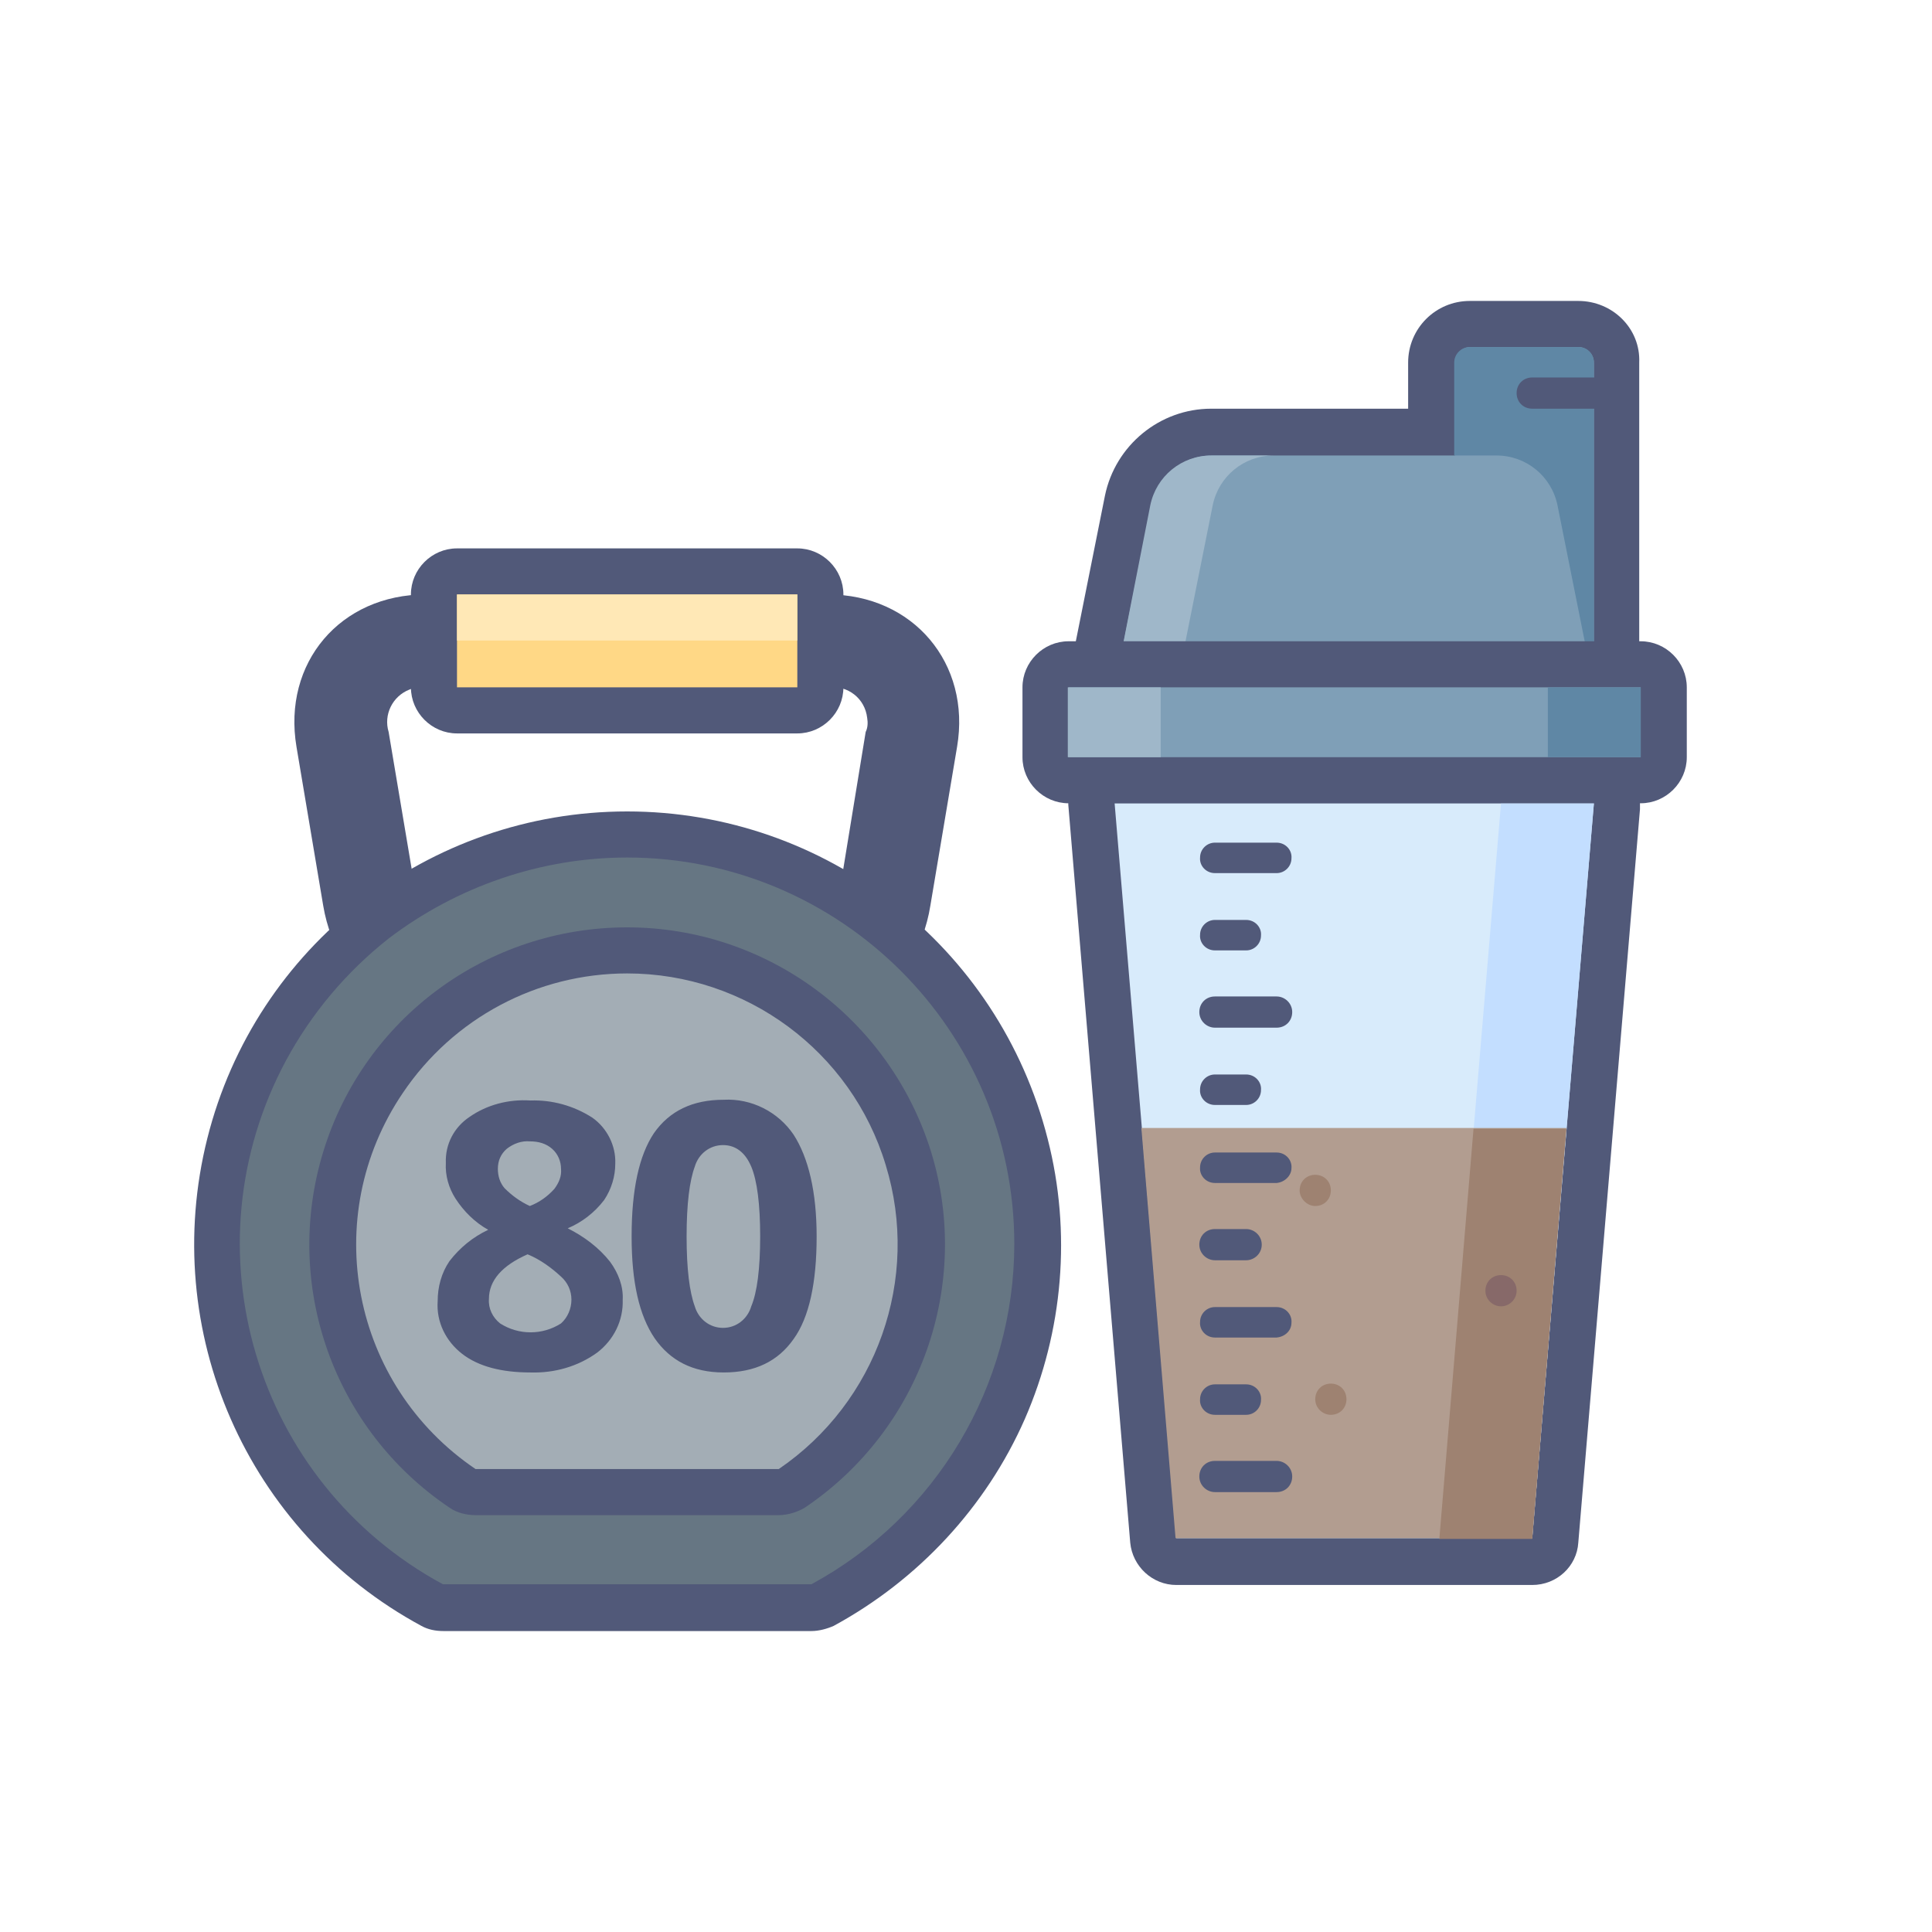
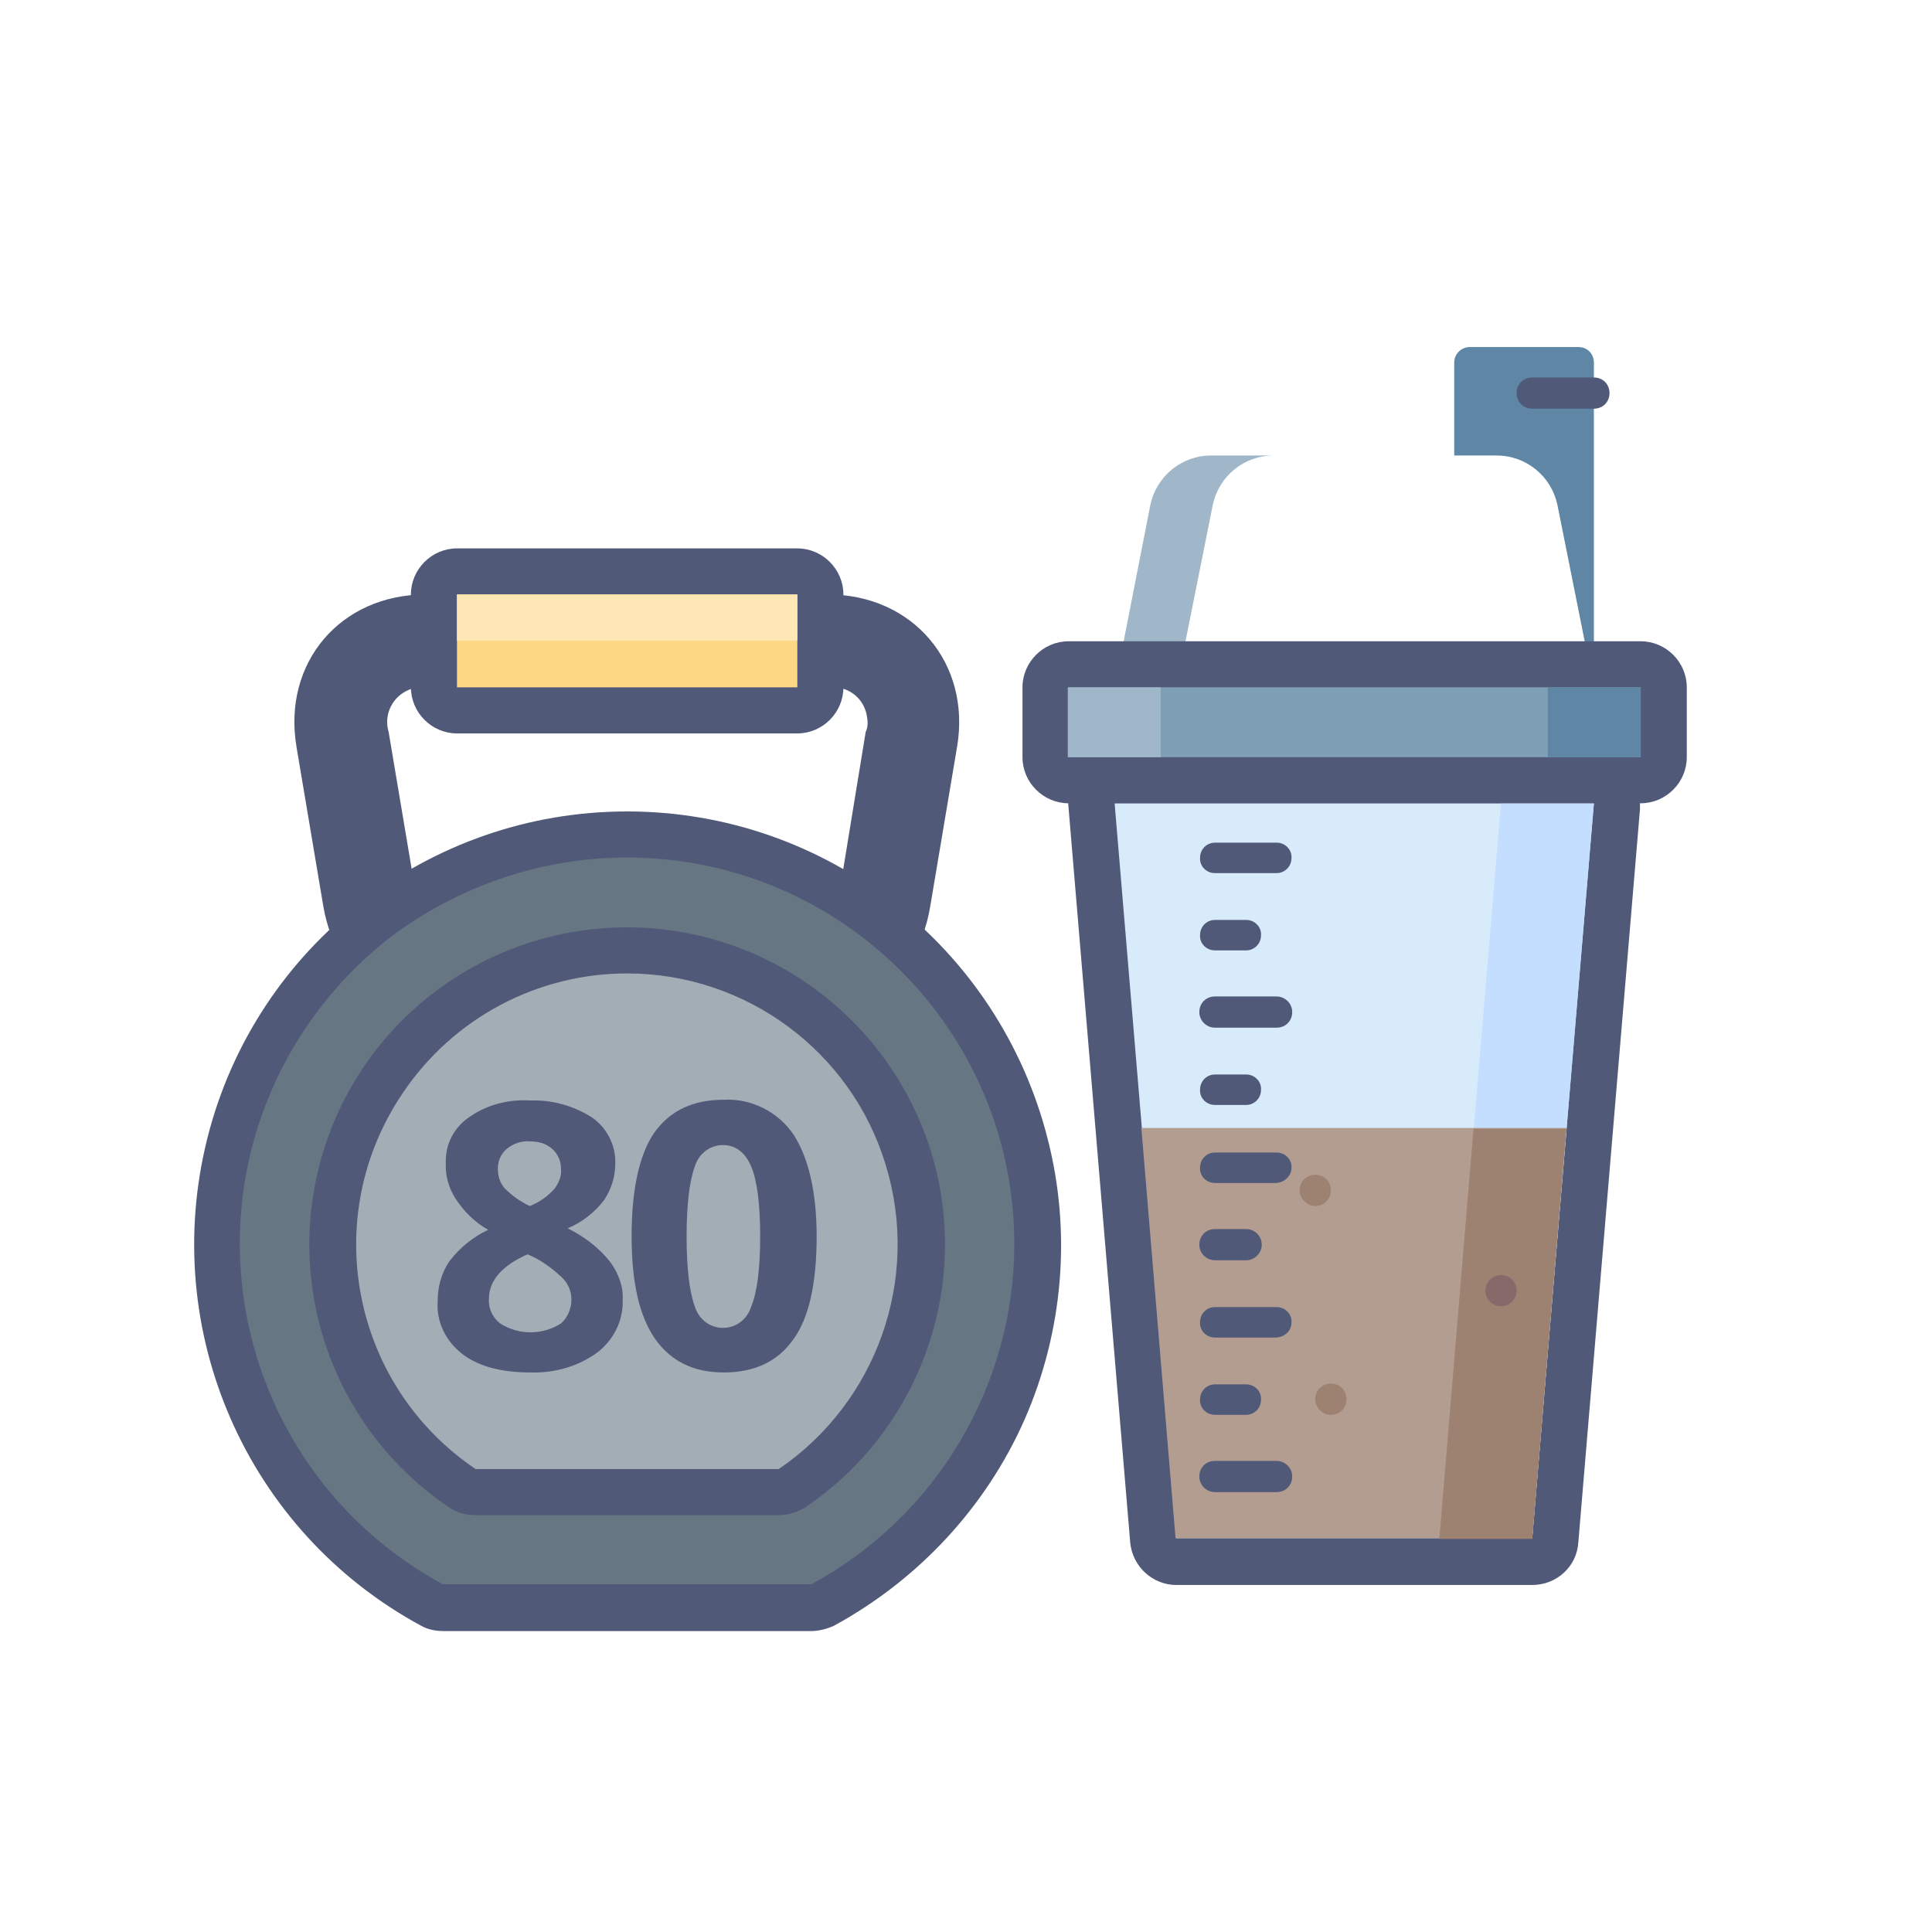
<svg xmlns="http://www.w3.org/2000/svg" version="1.1" id="Layer_1" x="0px" y="0px" viewBox="0 0 260 260" style="enable-background:new 0 0 260 260;" xml:space="preserve">
  <style type="text/css">
	.st0{fill:#7F9FB7;}
	.st1{fill:#515979;}
	.st2{fill:#9FB7C9;}
	.st3{fill:#5F87A5;}
	.st4{fill:#D8EBFB;}
	.st5{fill:#C3DEFF;}
	.st6{fill:#B29D90;}
	.st7{fill:#9E8271;}
	.st8{fill:#876969;}
	.st9{fill:#FFD886;}
	.st10{fill:#FFE8B6;}
	.st11{fill:#667683;}
	.st12{fill:#A3ADB5;}
</style>
-   <path class="st0" d="M150,95.6c-0.5,0-0.9-0.1-1.3-0.3c-0.8-0.4-1.5-1.2-1.7-2.1c-0.1-0.4-0.1-0.9,0-1.4l4.9-24.5  c1.1-5.4,5.8-9.2,11.2-9.2h29.6v-9.4c0-2.9,2.3-5.2,5.2-5.2c0,0,0,0,0,0h14.6c2.9,0,5.2,2.3,5.2,5.2c0,0,0,0,0,0v43.7  c0,1.7-1.4,3.1-3.1,3.1c0,0,0,0,0,0H150L150,95.6z" />
-   <path class="st1" d="M212.4,46.7c1.1,0,2.1,0.9,2.1,2.1c0,0,0,0,0,0v43.7H150l4.9-24.5c0.8-3.9,4.2-6.7,8.2-6.7h32.7V48.8  c0-1.1,0.9-2.1,2.1-2.1l0,0H212.4L212.4,46.7z M212.4,40.5h-14.6c-4.6,0-8.3,3.7-8.3,8.3V55H163c-6.9,0-12.9,4.9-14.3,11.7  l-4.9,24.5c-0.6,2.8,0.9,5.6,3.4,6.9c0.8,0.4,1.7,0.6,2.7,0.6h64.5c3.4,0,6.2-2.8,6.2-6.2V48.8C220.8,44.2,217,40.5,212.4,40.5  L212.4,40.5z" />
  <path class="st2" d="M171.4,61.3H163c-4,0-7.4,2.8-8.2,6.7L150,92.5h8.3l4.9-24.5C164,64.1,167.4,61.3,171.4,61.3z" />
  <path class="st3" d="M212.4,46.7h-14.6c-1.1,0-2.1,0.9-2.1,2.1v0v12.5h5.7c4,0,7.4,2.8,8.2,6.7l4.9,24.5V48.8  C214.5,47.6,213.6,46.7,212.4,46.7z" />
  <path class="st1" d="M214.5,55h-8.3c-1.2,0-2.1-0.9-2.1-2.1c0-1.2,0.9-2.1,2.1-2.1h8.3c1.2,0,2.1,0.9,2.1,2.1  C216.6,54.1,215.7,55,214.5,55z" />
  <path class="st4" d="M158.3,210.2c-1.6,0-3-1.2-3.1-2.9l-8.3-98.9c-0.1-1.3,0.6-2.6,1.9-3.1c0.4-0.2,0.8-0.3,1.3-0.3h64.5  c1.7,0,3.1,1.4,3.1,3.1c0,0.1,0,0.2,0,0.3l-8.3,98.9c-0.1,1.6-1.5,2.9-3.1,2.9H158.3L158.3,210.2z" />
  <path class="st1" d="M214.5,108.1l-8.3,98.9h-47.9l-8.3-98.9C150,108.1,214.5,108.1,214.5,108.1z M214.5,101.9H150  c-1.8,0-3.4,0.7-4.6,2c-1.2,1.3-1.8,3-1.6,4.8l8.3,98.9c0.3,3.2,3,5.7,6.2,5.7h47.9c3.3,0,6-2.5,6.2-5.7l8.3-98.7c0-0.2,0-0.5,0-0.7  C220.8,104.7,218,101.9,214.5,101.9z" />
  <path class="st5" d="M202,108.1l-8.3,98.9h12.5l8.3-98.9C214.5,108.1,202,108.1,202,108.1z" />
  <path class="st6" d="M206.2,207l4.6-55.2h-57.2l4.6,55.2H206.2L206.2,207z" />
  <path class="st7" d="M210.8,151.9h-12.5l-4.6,55.2h12.5L210.8,151.9z" />
  <path class="st0" d="M220.8,89.4h-77c-1.7,0-3.1,1.4-3.1,3.1c0,0,0,0,0,0v9.4c0,1.7,1.4,3.1,3.1,3.1l0,0h77c1.7,0,3.1-1.4,3.1-3.1  c0,0,0,0,0,0v-9.4C223.9,90.8,222.5,89.4,220.8,89.4L220.8,89.4z" />
  <path class="st1" d="M220.8,92.5v9.4h-77v-9.4H220.8z M220.8,86.3h-77c-3.4,0-6.2,2.8-6.2,6.2v9.4c0,3.4,2.8,6.2,6.2,6.2h77  c3.4,0,6.2-2.8,6.2-6.2v-9.4C227,89.1,224.2,86.3,220.8,86.3z" />
  <path class="st2" d="M156.2,92.5h-12.5v9.4h12.5V92.5z" />
  <path class="st3" d="M220.8,92.5h-12.5v9.4h12.5V92.5z" />
  <path class="st1" d="M171.8,117.5h-8.3c-1.2,0-2.1-1-2-2.1c0-1.1,0.9-2,2-2h8.3c1.2,0,2.1,1,2,2.1  C173.8,116.6,172.9,117.5,171.8,117.5z M167.7,127.9h-4.2c-1.2,0-2.1-1-2-2.1c0-1.1,0.9-2,2-2h4.2c1.2,0,2.1,1,2,2.1  C169.7,127,168.8,127.9,167.7,127.9z M171.8,138.3h-8.3c-1.1,0-2.1-0.9-2.1-2.1s0.9-2.1,2.1-2.1l0,0h8.3c1.1,0,2.1,0.9,2.1,2.1  S173,138.3,171.8,138.3z M167.7,148.7h-4.2c-1.2,0-2.1-1-2-2.1c0-1.1,0.9-2,2-2h4.2c1.2,0,2.1,1,2,2.1  C169.7,147.8,168.8,148.7,167.7,148.7z M171.8,159.2h-8.3c-1.2,0-2.1-1-2-2.1c0-1.1,0.9-2,2-2h8.3c1.2,0,2.1,1,2,2.1  C173.8,158.2,172.9,159.1,171.8,159.2z M167.7,169.6h-4.2c-1.1,0-2.1-0.9-2.1-2.1s0.9-2.1,2.1-2.1l0,0h4.2c1.1,0,2.1,0.9,2.1,2.1  S168.8,169.6,167.7,169.6z M167.7,190.4h-4.2c-1.2,0-2.1-1-2-2.1c0-1.1,0.9-2,2-2h4.2c1.2,0,2.1,1,2,2.1  C169.7,189.5,168.8,190.4,167.7,190.4z M171.8,180h-8.3c-1.2,0-2.1-1-2-2.1c0-1.1,0.9-2,2-2h8.3c1.2,0,2.1,1,2,2.1  C173.8,179.1,172.9,179.9,171.8,180z M171.8,200.8h-8.3c-1.1,0-2.1-0.9-2.1-2.1s0.9-2.1,2.1-2.1l0,0h8.3c1.1,0,2.1,0.9,2.1,2.1  S173,200.8,171.8,200.8z" />
-   <path class="st7" d="M177,162.3c1.2,0,2.1-0.9,2.1-2.1c0-1.2-0.9-2.1-2.1-2.1s-2.1,0.9-2.1,2.1C174.9,161.3,175.9,162.3,177,162.3  L177,162.3z M179.1,190.4c1.2,0,2.1-0.9,2.1-2.1c0-1.2-0.9-2.1-2.1-2.1c-1.2,0-2.1,0.9-2.1,2.1C177,189.5,178,190.4,179.1,190.4  L179.1,190.4z" />
+   <path class="st7" d="M177,162.3c1.2,0,2.1-0.9,2.1-2.1c0-1.2-0.9-2.1-2.1-2.1s-2.1,0.9-2.1,2.1C174.9,161.3,175.9,162.3,177,162.3  L177,162.3M179.1,190.4c1.2,0,2.1-0.9,2.1-2.1c0-1.2-0.9-2.1-2.1-2.1c-1.2,0-2.1,0.9-2.1,2.1C177,189.5,178,190.4,179.1,190.4  L179.1,190.4z" />
  <path class="st8" d="M202,175.8c1.1,0,2.1-0.9,2.1-2.1s-0.9-2.1-2.1-2.1s-2.1,0.9-2.1,2.1S200.9,175.8,202,175.8L202,175.8z" />
  <path class="st1" d="M111.4,80H57.3c-11.5,0-19.3,9.2-17.4,20.5l3.6,21.4c1.9,11.3,12.8,20.5,24.2,20.5H101  c11.5,0,22.4-9.2,24.2-20.5l3.6-21.4C130.7,89.3,122.9,80,111.4,80L111.4,80z M116.5,98.5l-3.5,21.4c-0.9,5.3-6.6,10.1-11.9,10.1  H67.8c-5.4,0-11-4.8-11.9-10.1l-3.6-21.4c-0.7-2.3,0.5-4.8,2.8-5.7c0.7-0.3,1.5-0.4,2.3-0.3h54.1c2.6-0.3,4.9,1.5,5.2,4.1  C116.8,97.2,116.8,97.9,116.5,98.5L116.5,98.5z" />
  <path class="st9" d="M107.3,76.9H61.5c-1.7,0-3.1,1.4-3.1,3.1v12.5c0,1.7,1.4,3.1,3.1,3.1h45.8c1.7,0,3.1-1.4,3.1-3.1V80  C110.4,78.3,109,76.9,107.3,76.9z" />
  <path class="st1" d="M107.3,80v12.5H61.5V80H107.3z M107.3,73.8H61.5c-3.4,0-6.2,2.8-6.2,6.2v12.5c0,3.4,2.8,6.2,6.2,6.2h45.8  c3.4,0,6.2-2.8,6.2-6.2V80C113.5,76.6,110.7,73.8,107.3,73.8z" />
  <path class="st10" d="M107.3,80H61.5v6.2h45.8V80z" />
  <path class="st11" d="M59.6,216.4c-0.5,0-1-0.1-1.5-0.4c-26.8-14.5-36.8-48-22.3-74.8c3.6-6.7,8.6-12.6,14.7-17.3  c19.9-15.5,47.9-15.5,67.8,0c24,18.7,28.4,53.4,9.6,77.4c-4.7,6-10.6,11-17.3,14.7c-0.5,0.2-1,0.4-1.5,0.4H59.6z" />
  <path class="st1" d="M84.4,115.4c28.7,0,52.1,23.3,52.1,52c0,19.1-10.5,36.7-27.3,45.8H59.6c-25.3-13.7-34.7-45.2-21.1-70.5  c3.4-6.3,8.1-11.9,13.8-16.4C61.5,119.3,72.8,115.4,84.4,115.4z M84.4,109.2c-26.7,0-50,18.1-56.5,44c-6.5,25.9,5.3,52.9,28.8,65.6  c0.9,0.5,1.9,0.7,3,0.7h49.5c1,0,2.1-0.3,3-0.7c11.4-6.2,20.5-16,25.7-27.8c5.2-11.9,6.3-25.2,3.1-37.7  C134.4,127.3,111.1,109.2,84.4,109.2L84.4,109.2z" />
  <path class="st12" d="M64,200.8c-0.6,0-1.2-0.2-1.7-0.5c-18.1-12.2-22.9-36.8-10.6-54.9c12.2-18.1,36.8-22.9,54.9-10.6  c18.1,12.2,22.9,36.8,10.6,54.9c-2.8,4.2-6.4,7.8-10.6,10.6c-0.5,0.4-1.1,0.5-1.7,0.5H64z" />
  <path class="st1" d="M84.4,131c16,0,30.2,10.5,34.8,25.8c4.7,15.3-1.2,31.9-14.4,40.9H64c-16.7-11.3-21.1-33.9-9.8-50.6  C61,137,72.3,131,84.4,131z M84.4,124.8C65.6,124.8,49,137,43.5,155c-5.5,18,1.4,37.4,17,47.9c1,0.7,2.3,1,3.5,1h40.8  c1.2,0,2.5-0.4,3.5-1c15.6-10.5,22.5-30,17-47.9C119.7,137,103.1,124.8,84.4,124.8L84.4,124.8L84.4,124.8z" />
  <path class="st1" d="M71.4,148.1c2.9-0.1,5.8,0.7,8.3,2.3c2,1.4,3.2,3.8,3.1,6.2c0,1.7-0.5,3.4-1.5,4.9c-1.3,1.7-3,3-4.9,3.8  c2.2,1.1,4.2,2.6,5.7,4.5c1.1,1.5,1.8,3.3,1.7,5.1c0.1,2.8-1.2,5.4-3.4,7.1c-2.6,1.9-5.8,2.8-9,2.7c-3.9,0-7-0.8-9.2-2.5  c-2.2-1.7-3.5-4.3-3.3-7.1c0-1.9,0.5-3.8,1.6-5.4c1.4-1.8,3.1-3.2,5.2-4.2c-1.8-1-3.3-2.5-4.4-4.2c-0.9-1.4-1.4-3.1-1.3-4.8  c-0.1-2.5,1.1-4.8,3.2-6.2C65.5,148.7,68.4,147.9,71.4,148.1L71.4,148.1z M65.8,174.8c-0.1,1.3,0.5,2.5,1.5,3.3  c2.5,1.6,5.7,1.6,8.2,0c0.9-0.8,1.4-2,1.4-3.2c0-1.2-0.5-2.3-1.4-3.1c-1.3-1.2-2.8-2.3-4.5-3C67.6,170.3,65.8,172.3,65.8,174.8  L65.8,174.8z M71.3,153.6c-1.1-0.1-2.2,0.3-3.1,1c-0.8,0.7-1.2,1.6-1.2,2.7c0,1,0.3,1.9,0.9,2.6c1,1,2.1,1.8,3.4,2.4  c1.3-0.5,2.4-1.3,3.3-2.3c0.6-0.8,1-1.7,0.9-2.7c0-1-0.4-2-1.2-2.7C73.5,153.9,72.5,153.6,71.3,153.6L71.3,153.6L71.3,153.6z   M109.9,166.4c0,6.2-1,10.9-3.1,13.8c-2.1,3-5.2,4.5-9.4,4.5c-4.2,0-7.2-1.6-9.3-4.6C86,177,85,172.5,85,166.4c0-6.3,1-10.9,3-13.9  c2.1-3,5.2-4.5,9.4-4.5c3.7-0.2,7.3,1.6,9.4,4.7C108.8,155.8,109.9,160.4,109.9,166.4L109.9,166.4z M92.4,166.4  c0,4.4,0.4,7.5,1.1,9.4c0.5,1.7,2,2.9,3.8,2.9c1.8,0,3.3-1.2,3.8-2.9c0.8-1.9,1.2-5.1,1.2-9.4c0-4.3-0.4-7.5-1.2-9.4  c-0.8-1.9-2.1-2.9-3.8-2.9c-1.8,0-3.3,1.2-3.8,2.9C92.8,158.9,92.4,162,92.4,166.4L92.4,166.4z" />
</svg>